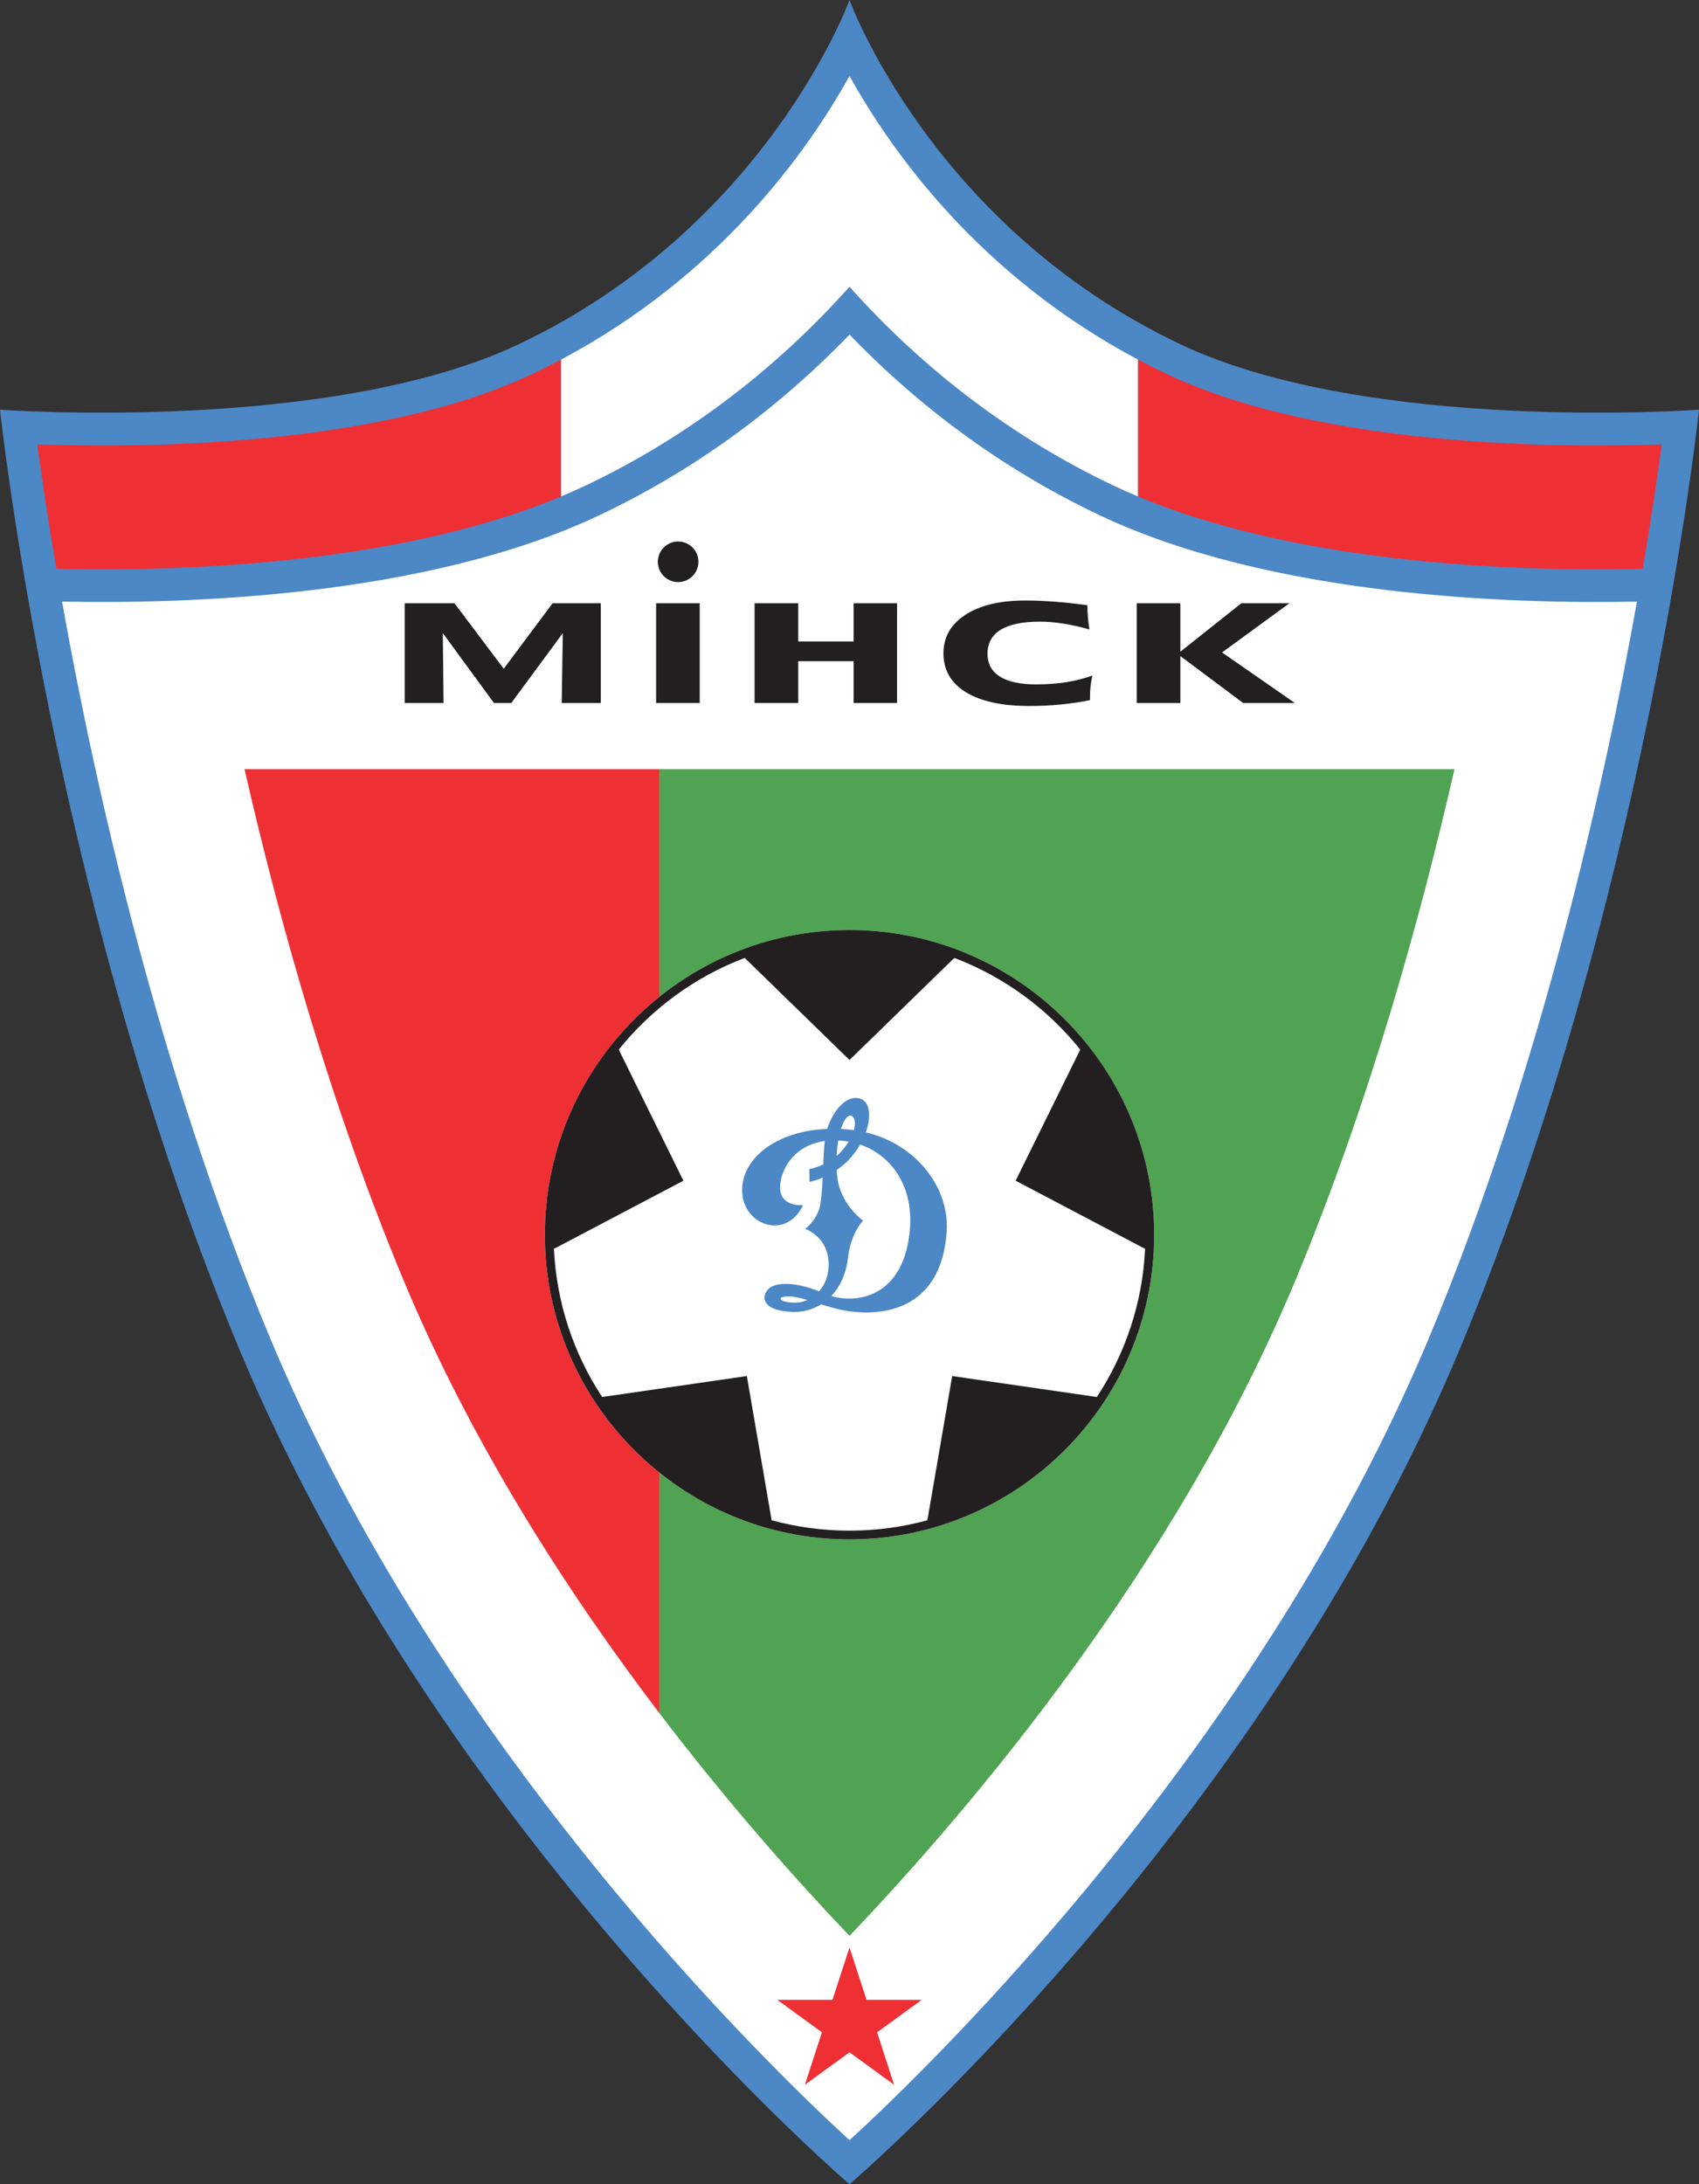
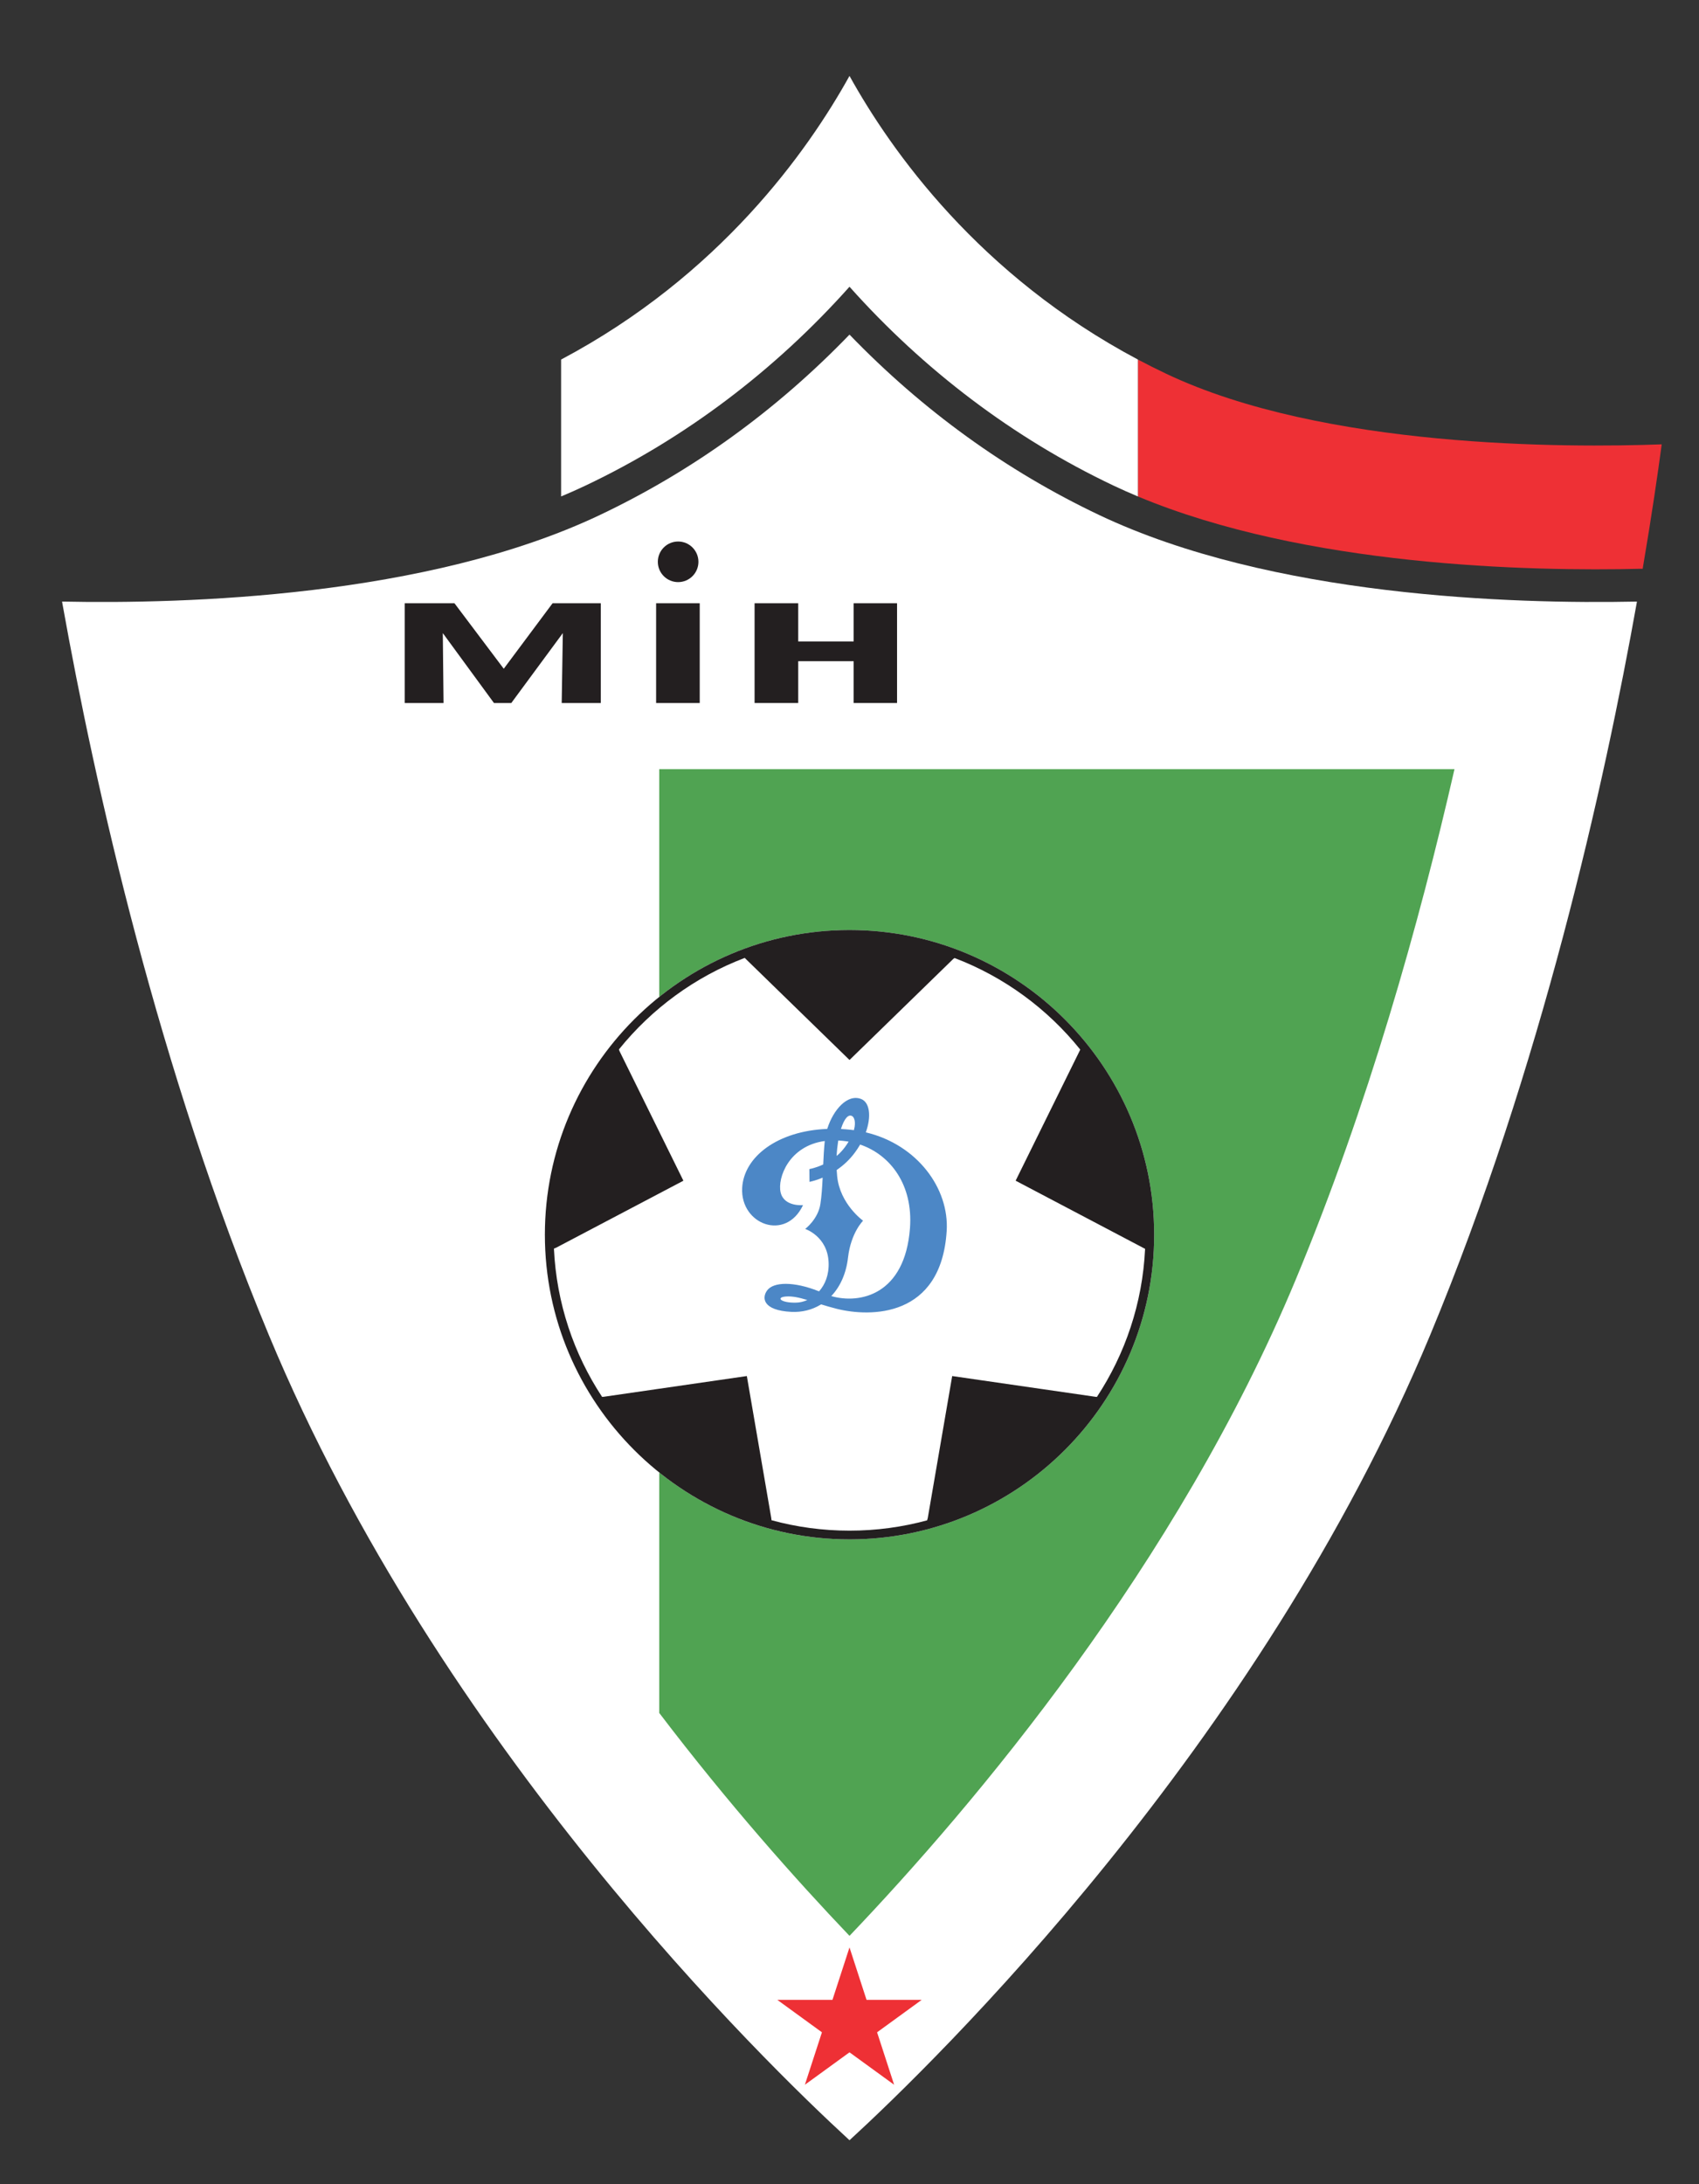
<svg xmlns="http://www.w3.org/2000/svg" width="519.57pt" height="667.82pt" viewBox="0 0 519.57 667.82" version="1.1">
  <rect x="0" y="0" width="519.57" height="667.82" fill="#333333" stroke="none" />
  <g id="surface1">
-     <path style=" stroke:none;fill-rule:nonzero;fill:rgb(29.799%,52.899%,77.599%);fill-opacity:1;" d="M 446.566 412.105 C 503.684 274.848 519.574 125.262 519.574 125.262 C 519.574 125.262 418.77 132.676 360.953 105.25 C 284.855 69.152 259.781 -0.004 259.781 -0.004 C 259.781 -0.004 234.715 69.152 158.617 105.25 C 100.805 132.676 0 125.262 0 125.262 C 0 125.262 15.891 274.848 73.008 412.105 C 135.086 561.273 259.789 667.82 259.789 667.82 C 259.789 667.82 384.488 561.273 446.566 412.105 " />
    <path style=" stroke:none;fill-rule:nonzero;fill:rgb(100%,100%,100%);fill-opacity:1;" d="M 18.992 183.93 C 56.746 184.715 130.594 182.531 183.395 157.484 C 211.836 143.992 237.469 125.43 259.785 102.305 C 282.105 125.43 307.738 143.992 336.176 157.484 C 388.863 182.477 462.504 184.707 500.332 183.938 L 500.594 183.961 C 490.629 239.805 471.301 326.621 437.328 408.262 C 384.945 534.137 285.934 630.375 259.789 654.375 C 233.645 630.375 134.629 534.137 82.246 408.262 C 48.383 326.887 29.07 240.367 19.078 184.504 L 18.992 183.93 " />
    <path style=" stroke:none;fill-rule:nonzero;fill:rgb(93.3%,18.799%,20.799%);fill-opacity:1;" d="M 347.984 151.691 L 347.984 110.051 L 347.988 109.934 C 350.809 111.43 353.703 112.883 356.668 114.289 C 404.762 137.105 479.129 136.93 508.168 135.859 C 507.016 144.473 505.129 157.547 502.34 173.934 L 502.141 173.895 C 467.574 174.738 399.223 173.203 347.988 151.793 L 347.984 151.691 " />
-     <path style=" stroke:none;fill-rule:nonzero;fill:rgb(93.3%,18.799%,20.799%);fill-opacity:1;" d="M 171.594 151.789 C 120.512 173.141 52.406 174.73 17.742 173.902 L 17.215 173.852 C 14.434 157.504 12.555 144.461 11.406 135.859 C 40.445 136.93 114.812 137.102 162.906 114.289 C 165.879 112.879 168.777 111.422 171.602 109.926 L 171.59 110.031 L 171.59 151.602 L 171.594 151.789 " />
    <path style=" stroke:none;fill-rule:nonzero;fill:rgb(100%,100%,100%);fill-opacity:1;" d="M 171.59 151.602 L 171.59 110.031 L 171.602 109.926 C 220.121 84.188 247.035 46.207 259.785 23.207 C 272.535 46.211 299.461 84.195 347.988 109.934 L 347.984 110.051 L 347.984 151.691 L 347.988 151.793 C 345.438 150.727 342.926 149.609 340.465 148.441 C 309.977 133.98 282.527 113.156 259.785 87.668 C 237.047 113.156 209.598 133.98 179.105 148.441 C 176.648 149.609 174.141 150.723 171.594 151.789 L 171.59 151.602 " />
    <path style=" stroke:none;fill-rule:nonzero;fill:rgb(13.699%,12.199%,12.5%);fill-opacity:1;" d="M 123.762 184.441 L 138.977 184.441 L 154.051 204.469 L 168.984 184.441 L 183.727 184.441 L 183.727 214.945 L 171.773 214.945 L 172.117 193.57 L 156.359 214.945 L 151.059 214.945 L 135.414 193.57 L 135.641 214.945 L 123.762 214.945 L 123.762 184.441 " />
    <path style=" stroke:none;fill-rule:nonzero;fill:rgb(13.699%,12.199%,12.5%);fill-opacity:1;" d="M 230.758 184.441 L 244.102 184.441 L 244.102 196.117 L 261.055 196.117 L 261.055 184.441 L 274.328 184.441 L 274.328 214.945 L 261.055 214.945 L 261.055 202.16 L 244.102 202.16 L 244.102 214.945 L 230.758 214.945 L 230.758 184.441 " />
-     <path style=" stroke:none;fill-rule:nonzero;fill:rgb(13.699%,12.199%,12.5%);fill-opacity:1;" d="M 332.535 185.051 C 332.535 186.242 332.586 187.449 332.691 188.68 C 332.797 189.906 332.953 191.16 333.16 192.438 C 330.289 191.645 327.605 191.051 325.098 190.656 C 322.59 190.266 320.227 190.07 318.008 190.07 C 312.711 190.07 308.715 190.895 306.027 192.543 C 303.34 194.191 301.996 196.641 301.996 199.887 C 301.996 202.957 303.262 205.285 305.785 206.871 C 308.309 208.457 312.016 209.25 316.895 209.25 C 320.18 209.25 323.238 209.023 326.066 208.578 C 328.898 208.129 331.574 207.449 334.102 206.539 C 333.836 207.504 333.641 208.535 333.516 209.641 C 333.391 210.742 333.332 211.941 333.332 213.234 L 333.332 214.055 C 330.445 214.652 327.453 215.102 324.355 215.402 C 321.262 215.699 318.051 215.852 314.727 215.852 C 306.391 215.852 299.938 214.445 295.367 211.637 C 290.801 208.824 288.516 204.863 288.516 199.746 C 288.516 194.801 290.758 190.871 295.238 187.965 C 299.723 185.062 305.789 183.605 313.445 183.605 C 316.387 183.605 319.445 183.727 322.617 183.969 C 325.789 184.211 329.098 184.57 332.535 185.051 " />
-     <path style=" stroke:none;fill-rule:nonzero;fill:rgb(13.699%,12.199%,12.5%);fill-opacity:1;" d="M 347.621 184.441 L 360.961 184.441 L 360.961 199.258 L 379.617 184.441 L 394.316 184.441 L 373.723 199.484 L 395.984 214.945 L 380.18 214.945 L 360.961 200.605 L 360.961 214.945 L 347.621 214.945 L 347.621 184.441 " />
    <path style=" stroke:none;fill-rule:nonzero;fill:rgb(13.699%,12.199%,12.5%);fill-opacity:1;" d="M 200.645 184.441 L 213.984 184.441 L 213.984 214.945 L 200.645 214.945 L 200.645 184.441 M 207.379 165.566 C 203.949 165.566 201.172 168.344 201.172 171.773 C 201.172 175.199 203.949 177.98 207.379 177.98 C 210.805 177.98 213.586 175.199 213.586 171.773 C 213.586 168.344 210.805 165.566 207.379 165.566 " />
    <path style=" stroke:none;fill-rule:nonzero;fill:rgb(93.3%,18.799%,20.799%);fill-opacity:1;" d="M 259.785 595.418 L 264.996 611.453 L 281.863 611.453 L 268.219 621.371 L 273.43 637.406 L 259.785 627.492 L 246.141 637.406 L 251.355 621.371 L 237.711 611.453 L 254.574 611.453 L 259.785 595.418 " />
    <path style=" stroke:none;fill-rule:nonzero;fill:rgb(31.4%,63.899%,32.199%);fill-opacity:1;" d="M 201.605 523.605 L 201.605 450.348 L 201.602 450.207 C 217.559 463.004 237.797 470.664 259.789 470.664 C 311.156 470.664 352.953 428.871 352.953 377.504 C 352.953 326.141 311.156 284.352 259.789 284.352 C 237.801 284.352 217.566 292.008 201.613 304.797 L 201.605 304.648 L 201.605 235.164 L 444.797 235.164 C 434.047 282.215 418.387 338.027 396.27 391.176 C 359.949 478.453 297.98 551.84 259.785 591.887 L 259.789 591.887 C 243.453 574.758 222.766 551.527 201.598 523.723 L 201.605 523.605 " />
-     <path style=" stroke:none;fill-rule:nonzero;fill:rgb(93.3%,18.799%,20.799%);fill-opacity:1;" d="M 201.598 523.723 C 173.277 486.52 144.09 441.121 123.305 391.176 C 101.188 338.027 85.527 282.215 74.777 235.164 L 201.605 235.164 L 201.605 304.648 L 201.613 304.797 C 180.301 321.883 166.629 348.129 166.629 377.504 C 166.629 406.879 180.297 433.121 201.602 450.207 L 201.605 450.348 L 201.605 523.605 L 201.598 523.723 " />
    <path style=" stroke:none;fill-rule:nonzero;fill:rgb(13.699%,12.199%,12.5%);fill-opacity:1;" d="M 166.629 377.504 C 166.629 428.871 208.422 470.664 259.789 470.664 C 311.156 470.664 352.953 428.871 352.953 377.504 C 352.953 326.141 311.156 284.348 259.789 284.348 C 208.422 284.348 166.629 326.141 166.629 377.504 " />
    <path style=" stroke:none;fill-rule:nonzero;fill:rgb(100%,100%,100%);fill-opacity:1;" d="M 291.926 292.914 C 307.105 298.695 320.34 308.453 330.348 320.906 L 330.188 321.25 L 310.59 360.996 L 349.59 381.523 L 350.18 381.828 C 349.395 398.492 344.078 413.988 335.441 427.113 L 334.754 427.031 L 291.188 420.723 L 283.73 464.082 L 283.523 464.84 C 275.957 466.895 268 467.992 259.789 467.992 C 251.535 467.992 243.539 466.883 235.934 464.805 L 235.859 464.133 L 228.391 420.723 L 184.688 427.051 L 184.129 427.098 C 175.484 413.957 170.172 398.441 169.395 381.762 L 170.059 381.488 L 208.988 361 L 189.449 321.367 L 189.27 320.859 C 199.297 308.402 212.551 298.648 227.754 292.875 L 228.234 293.359 L 259.789 324.09 L 291.531 293.176 L 291.926 292.914 " />
    <path style=" stroke:none;fill-rule:nonzero;fill:rgb(29.799%,52.899%,77.599%);fill-opacity:1;" d="M 250.938 398.91 C 248.297 400.5 245.23 401.262 242.004 401.102 C 233.203 400.664 232.926 396.773 234.617 394.516 C 236.57 391.914 242.699 391.742 250.359 394.781 L 250.473 394.832 C 252.312 392.766 253.559 389.789 253.395 385.938 C 253.055 377.98 246.234 375.742 246.234 375.742 C 246.234 375.742 250.18 372.789 250.887 368.098 C 251.258 365.664 251.43 363.059 251.559 360.359 L 251.57 360.062 C 249.223 361.055 247.551 361.344 247.551 361.344 L 247.516 357.445 C 247.516 357.445 249.383 357.137 251.754 356.031 L 251.754 355.844 C 251.855 353.598 251.98 351.316 252.203 349.035 L 252.211 348.859 C 241.277 350.344 237.699 360.141 238.719 364.551 C 239.754 369.055 245.574 368.461 245.574 368.461 C 240.277 379.688 226.406 374.367 226.961 363.262 C 227.441 353.617 237.895 345.754 252.957 345.164 L 253.023 345.016 C 254.805 339.406 259.09 334.375 263.336 336.012 C 265.961 337.027 266.531 341.289 264.777 346.203 L 264.965 346.262 C 280.547 350.059 290.312 363.375 289.504 376.355 C 287.84 402.988 266.129 402.746 255.848 400.156 C 254.113 399.719 252.551 399.254 251.113 398.809 L 250.938 398.91 M 256.039 353.273 C 256.867 352.555 257.66 351.715 258.379 350.742 C 258.762 350.219 259.105 349.715 259.406 349.234 L 259.516 349.051 C 259.359 349.023 259.199 348.996 259.047 348.973 C 258.113 348.836 257.223 348.746 256.363 348.699 L 256.305 348.98 C 256.086 350.355 255.926 351.848 255.852 353.414 L 256.039 353.273 M 254.215 396.273 C 263 398.812 276.75 395.852 278.277 375.516 C 279.27 362.258 272.312 353.113 263.043 349.945 L 262.926 350.137 C 262.492 350.871 262.012 351.605 261.48 352.328 C 259.816 354.598 257.898 356.316 256.031 357.609 L 255.863 357.742 C 255.898 358.375 255.945 359.008 256.012 359.645 C 256.871 368.191 263.938 373.227 263.938 373.227 C 263.938 373.227 260.215 376.875 259.332 384.5 C 258.77 389.402 256.941 393.344 254.32 396.156 L 254.215 396.273 M 257.195 345.191 C 258.148 345.238 259.121 345.312 260.102 345.418 C 260.449 345.457 260.793 345.496 261.133 345.543 L 261.18 345.328 C 261.785 343.023 261.223 341.645 260.641 341.273 C 259.43 340.508 258.16 342.098 257.223 345.016 L 257.195 345.191 M 246.719 397.426 C 244.34 396.711 242.316 396.258 240.348 396.402 C 237.16 396.641 238.723 398.426 243.574 398.273 C 244.645 398.242 245.785 397.973 246.895 397.473 L 246.719 397.426 " />
  </g>
</svg>